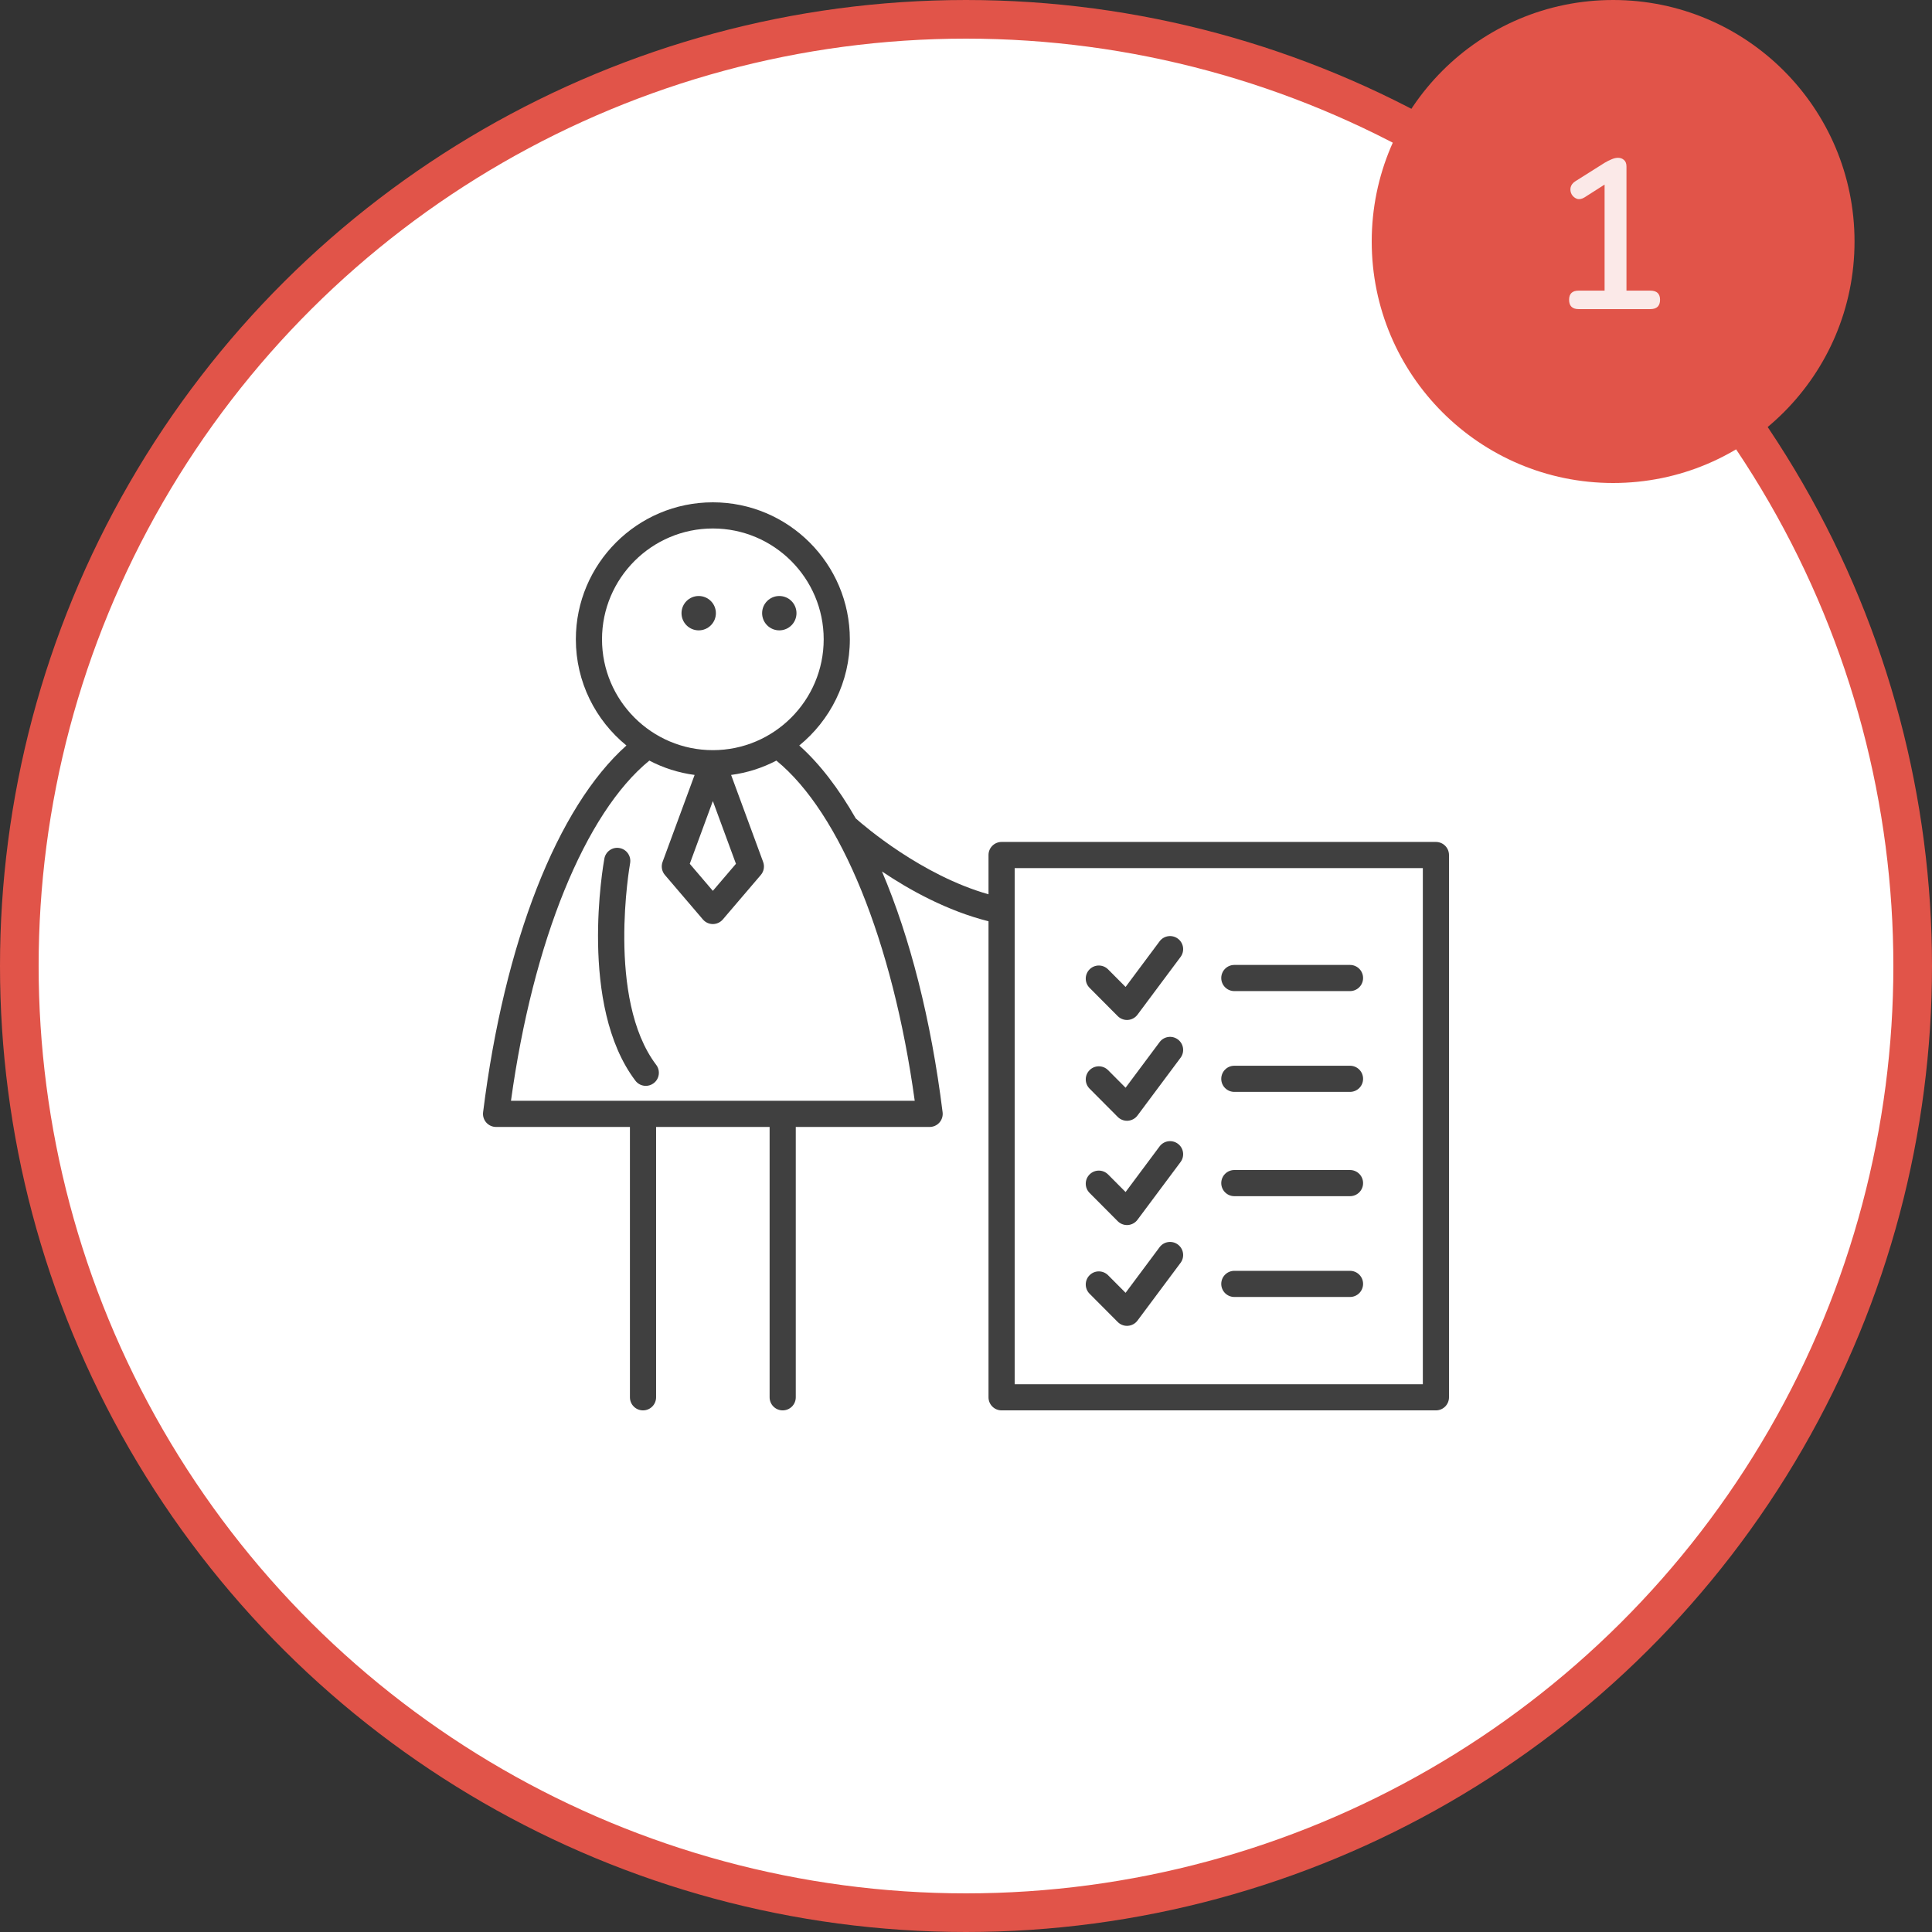
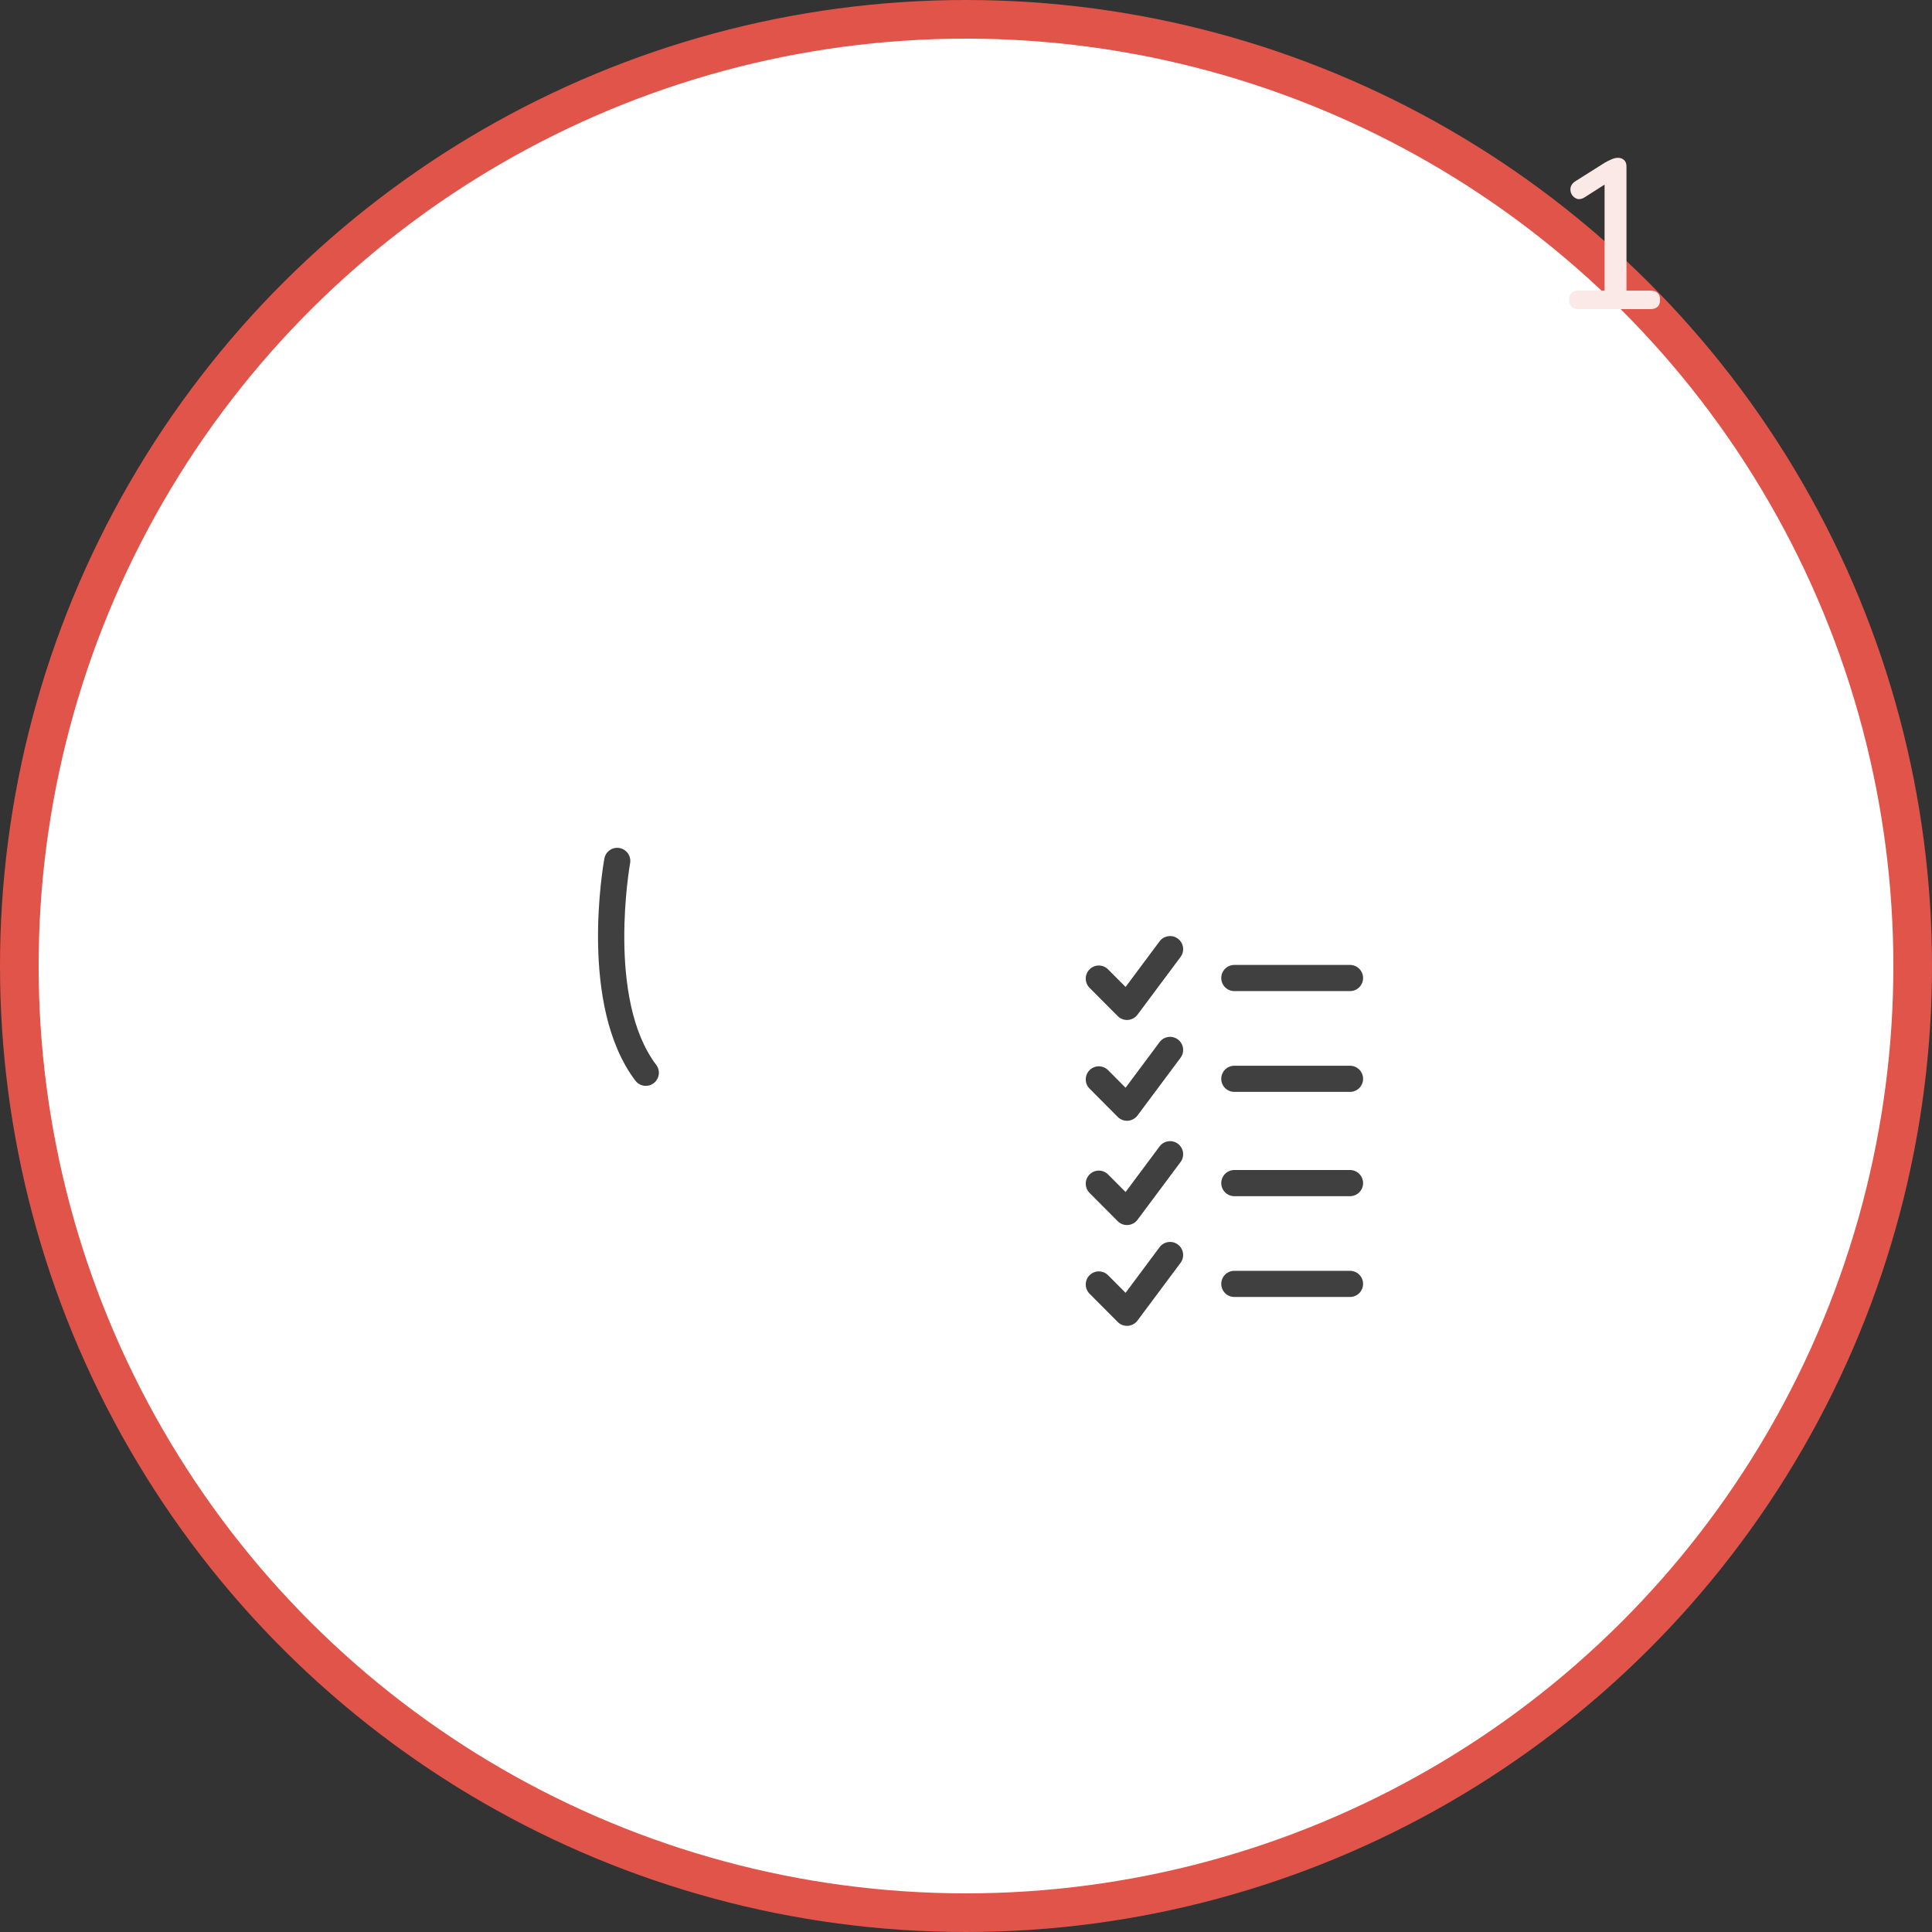
<svg xmlns="http://www.w3.org/2000/svg" width="100" height="100" viewBox="0 0 100 100" fill="none">
  <rect x="0" y="0" width="100" height="100" fill="#333333" stroke="none" />
  <circle cx="50" cy="50" r="49" transform="rotate(-90 50 50)" fill="white" stroke="#E15449" stroke-width="2" />
-   <path d="M40.337 32.627C40.828 32.627 41.226 32.229 41.226 31.738C41.226 31.247 40.828 30.849 40.337 30.849C39.846 30.849 39.447 31.247 39.447 31.738C39.447 32.229 39.846 32.627 40.337 32.627Z" fill="#404040" />
-   <path d="M36.164 32.627C36.656 32.627 37.054 32.229 37.054 31.738C37.054 31.247 36.656 30.849 36.164 30.849C35.673 30.849 35.275 31.247 35.275 31.738C35.275 32.229 35.673 32.627 36.164 32.627Z" fill="#404040" />
  <path d="M32.887 55.935C33.02 56.111 33.222 56.204 33.427 56.204C33.569 56.204 33.713 56.159 33.835 56.066C34.133 55.841 34.191 55.416 33.966 55.118C31.374 51.698 32.601 44.752 32.614 44.682C32.68 44.314 32.437 43.962 32.069 43.895C31.703 43.825 31.349 44.072 31.282 44.439C31.226 44.748 29.935 52.039 32.887 55.935Z" fill="#404040" />
-   <path d="M25.005 57.57C24.981 57.763 25.041 57.957 25.169 58.102C25.298 58.248 25.483 58.331 25.677 58.331H32.605V72.324C32.605 72.698 32.908 73.001 33.282 73.001C33.656 73.001 33.959 72.698 33.959 72.324V58.331H39.835V72.324C39.835 72.698 40.138 73.001 40.512 73.001C40.886 73.001 41.189 72.698 41.189 72.324V58.331H48.118C48.312 58.331 48.496 58.248 48.625 58.102C48.754 57.957 48.813 57.763 48.789 57.57C48.19 52.763 47.098 48.506 45.651 45.106C47.073 46.065 49.021 47.145 51.165 47.685V72.324C51.165 72.698 51.468 73.001 51.842 73.001H74.323C74.697 73.001 75 72.698 75 72.324V44.256C75 43.882 74.697 43.579 74.323 43.579H51.842C51.468 43.579 51.165 43.882 51.165 44.256V46.289C47.698 45.304 44.733 42.752 44.295 42.362C43.405 40.81 42.426 39.528 41.37 38.587C42.966 37.285 43.988 35.306 43.988 33.091C43.988 29.181 40.807 26 36.897 26C32.987 26 29.806 29.181 29.806 33.091C29.806 35.306 30.828 37.285 32.424 38.587C28.849 41.776 26.104 48.758 25.005 57.57ZM52.519 44.933H73.646V71.647H52.519V44.933ZM31.16 33.091C31.16 29.928 33.734 27.354 36.897 27.354C40.06 27.354 42.634 29.928 42.634 33.091C42.634 36.255 40.06 38.828 36.897 38.828C33.734 38.828 31.16 36.255 31.16 33.091ZM38.093 44.71L36.897 46.11L35.702 44.71L36.897 41.463L38.093 44.71ZM33.61 39.368C34.327 39.745 35.117 39.999 35.953 40.111L34.294 44.614C34.21 44.844 34.256 45.102 34.415 45.288L36.383 47.592C36.511 47.742 36.699 47.829 36.897 47.829C37.095 47.829 37.283 47.742 37.412 47.592L39.38 45.288C39.539 45.102 39.585 44.844 39.5 44.614L37.842 40.111C38.677 39.999 39.468 39.745 40.185 39.368C43.504 42.078 46.207 48.711 47.346 56.977H26.448C27.587 48.711 30.29 42.077 33.61 39.368Z" fill="#404040" />
  <path d="M60.02 48.723L58.26 51.084L57.355 50.175C57.091 49.91 56.663 49.908 56.398 50.172C56.133 50.436 56.132 50.865 56.395 51.129L57.853 52.594C57.981 52.722 58.154 52.794 58.333 52.794C58.349 52.794 58.365 52.793 58.381 52.792C58.577 52.778 58.758 52.679 58.876 52.521L61.105 49.532C61.329 49.233 61.267 48.809 60.967 48.585C60.667 48.362 60.243 48.423 60.02 48.723Z" fill="#404040" />
  <path d="M69.876 49.945H63.889C63.515 49.945 63.212 50.248 63.212 50.622C63.212 50.996 63.515 51.299 63.889 51.299H69.876C70.25 51.299 70.553 50.996 70.553 50.622C70.553 50.248 70.25 49.945 69.876 49.945Z" fill="#404040" />
  <path d="M60.02 53.941L58.26 56.301L57.355 55.392C57.091 55.127 56.663 55.125 56.398 55.389C56.133 55.653 56.132 56.082 56.395 56.346L57.853 57.811C57.981 57.94 58.154 58.011 58.333 58.011C58.349 58.011 58.365 58.01 58.381 58.009C58.577 57.995 58.758 57.897 58.876 57.739L61.105 54.75C61.329 54.45 61.267 54.026 60.967 53.802C60.667 53.578 60.243 53.64 60.02 53.941Z" fill="#404040" />
  <path d="M69.876 55.163H63.889C63.515 55.163 63.212 55.465 63.212 55.84C63.212 56.214 63.515 56.516 63.889 56.516H69.876C70.25 56.516 70.553 56.214 70.553 55.84C70.553 55.465 70.25 55.163 69.876 55.163Z" fill="#404040" />
  <path d="M60.02 59.338L58.26 61.699L57.355 60.79C57.091 60.525 56.663 60.523 56.398 60.787C56.133 61.051 56.132 61.48 56.395 61.744L57.853 63.209C57.981 63.337 58.154 63.409 58.333 63.409C58.349 63.409 58.365 63.408 58.381 63.407C58.577 63.393 58.758 63.294 58.876 63.136L61.105 60.147C61.329 59.848 61.267 59.423 60.967 59.2C60.667 58.977 60.243 59.038 60.02 59.338Z" fill="#404040" />
  <path d="M69.876 60.56H63.889C63.515 60.56 63.212 60.863 63.212 61.237C63.212 61.611 63.515 61.914 63.889 61.914H69.876C70.25 61.914 70.553 61.611 70.553 61.237C70.553 60.863 70.25 60.56 69.876 60.56Z" fill="#404040" />
  <path d="M60.02 64.555L58.26 66.916L57.355 66.007C57.091 65.742 56.663 65.74 56.398 66.004C56.133 66.268 56.132 66.697 56.395 66.962L57.853 68.426C57.981 68.555 58.154 68.626 58.333 68.626C58.349 68.626 58.365 68.625 58.381 68.624C58.577 68.61 58.758 68.512 58.876 68.354L61.105 65.365C61.329 65.065 61.267 64.641 60.967 64.417C60.667 64.193 60.243 64.255 60.02 64.555Z" fill="#404040" />
  <path d="M69.876 65.778H63.889C63.515 65.778 63.212 66.08 63.212 66.454C63.212 66.829 63.515 67.131 63.889 67.131H69.876C70.25 67.131 70.553 66.829 70.553 66.454C70.553 66.08 70.25 65.778 69.876 65.778Z" fill="#404040" />
-   <ellipse cx="83.495" cy="12.5" rx="12.495" ry="12.5" fill="#E15449" />
  <path d="M81.711 16C81.381 16 81.216 15.839 81.216 15.516C81.216 15.201 81.381 15.043 81.711 15.043H83.053V9.554L82.019 10.214C81.879 10.302 81.747 10.328 81.623 10.291C81.505 10.247 81.414 10.17 81.348 10.06C81.289 9.95 81.271 9.833 81.293 9.708C81.322 9.576 81.406 9.466 81.546 9.378L83.064 8.421C83.188 8.348 83.306 8.289 83.416 8.245C83.533 8.194 83.643 8.168 83.746 8.168C83.87 8.168 83.973 8.205 84.054 8.278C84.142 8.351 84.186 8.465 84.186 8.619V15.043H85.418C85.755 15.043 85.924 15.201 85.924 15.516C85.924 15.839 85.755 16 85.418 16H81.711Z" fill="#FBE9E8" />
</svg>